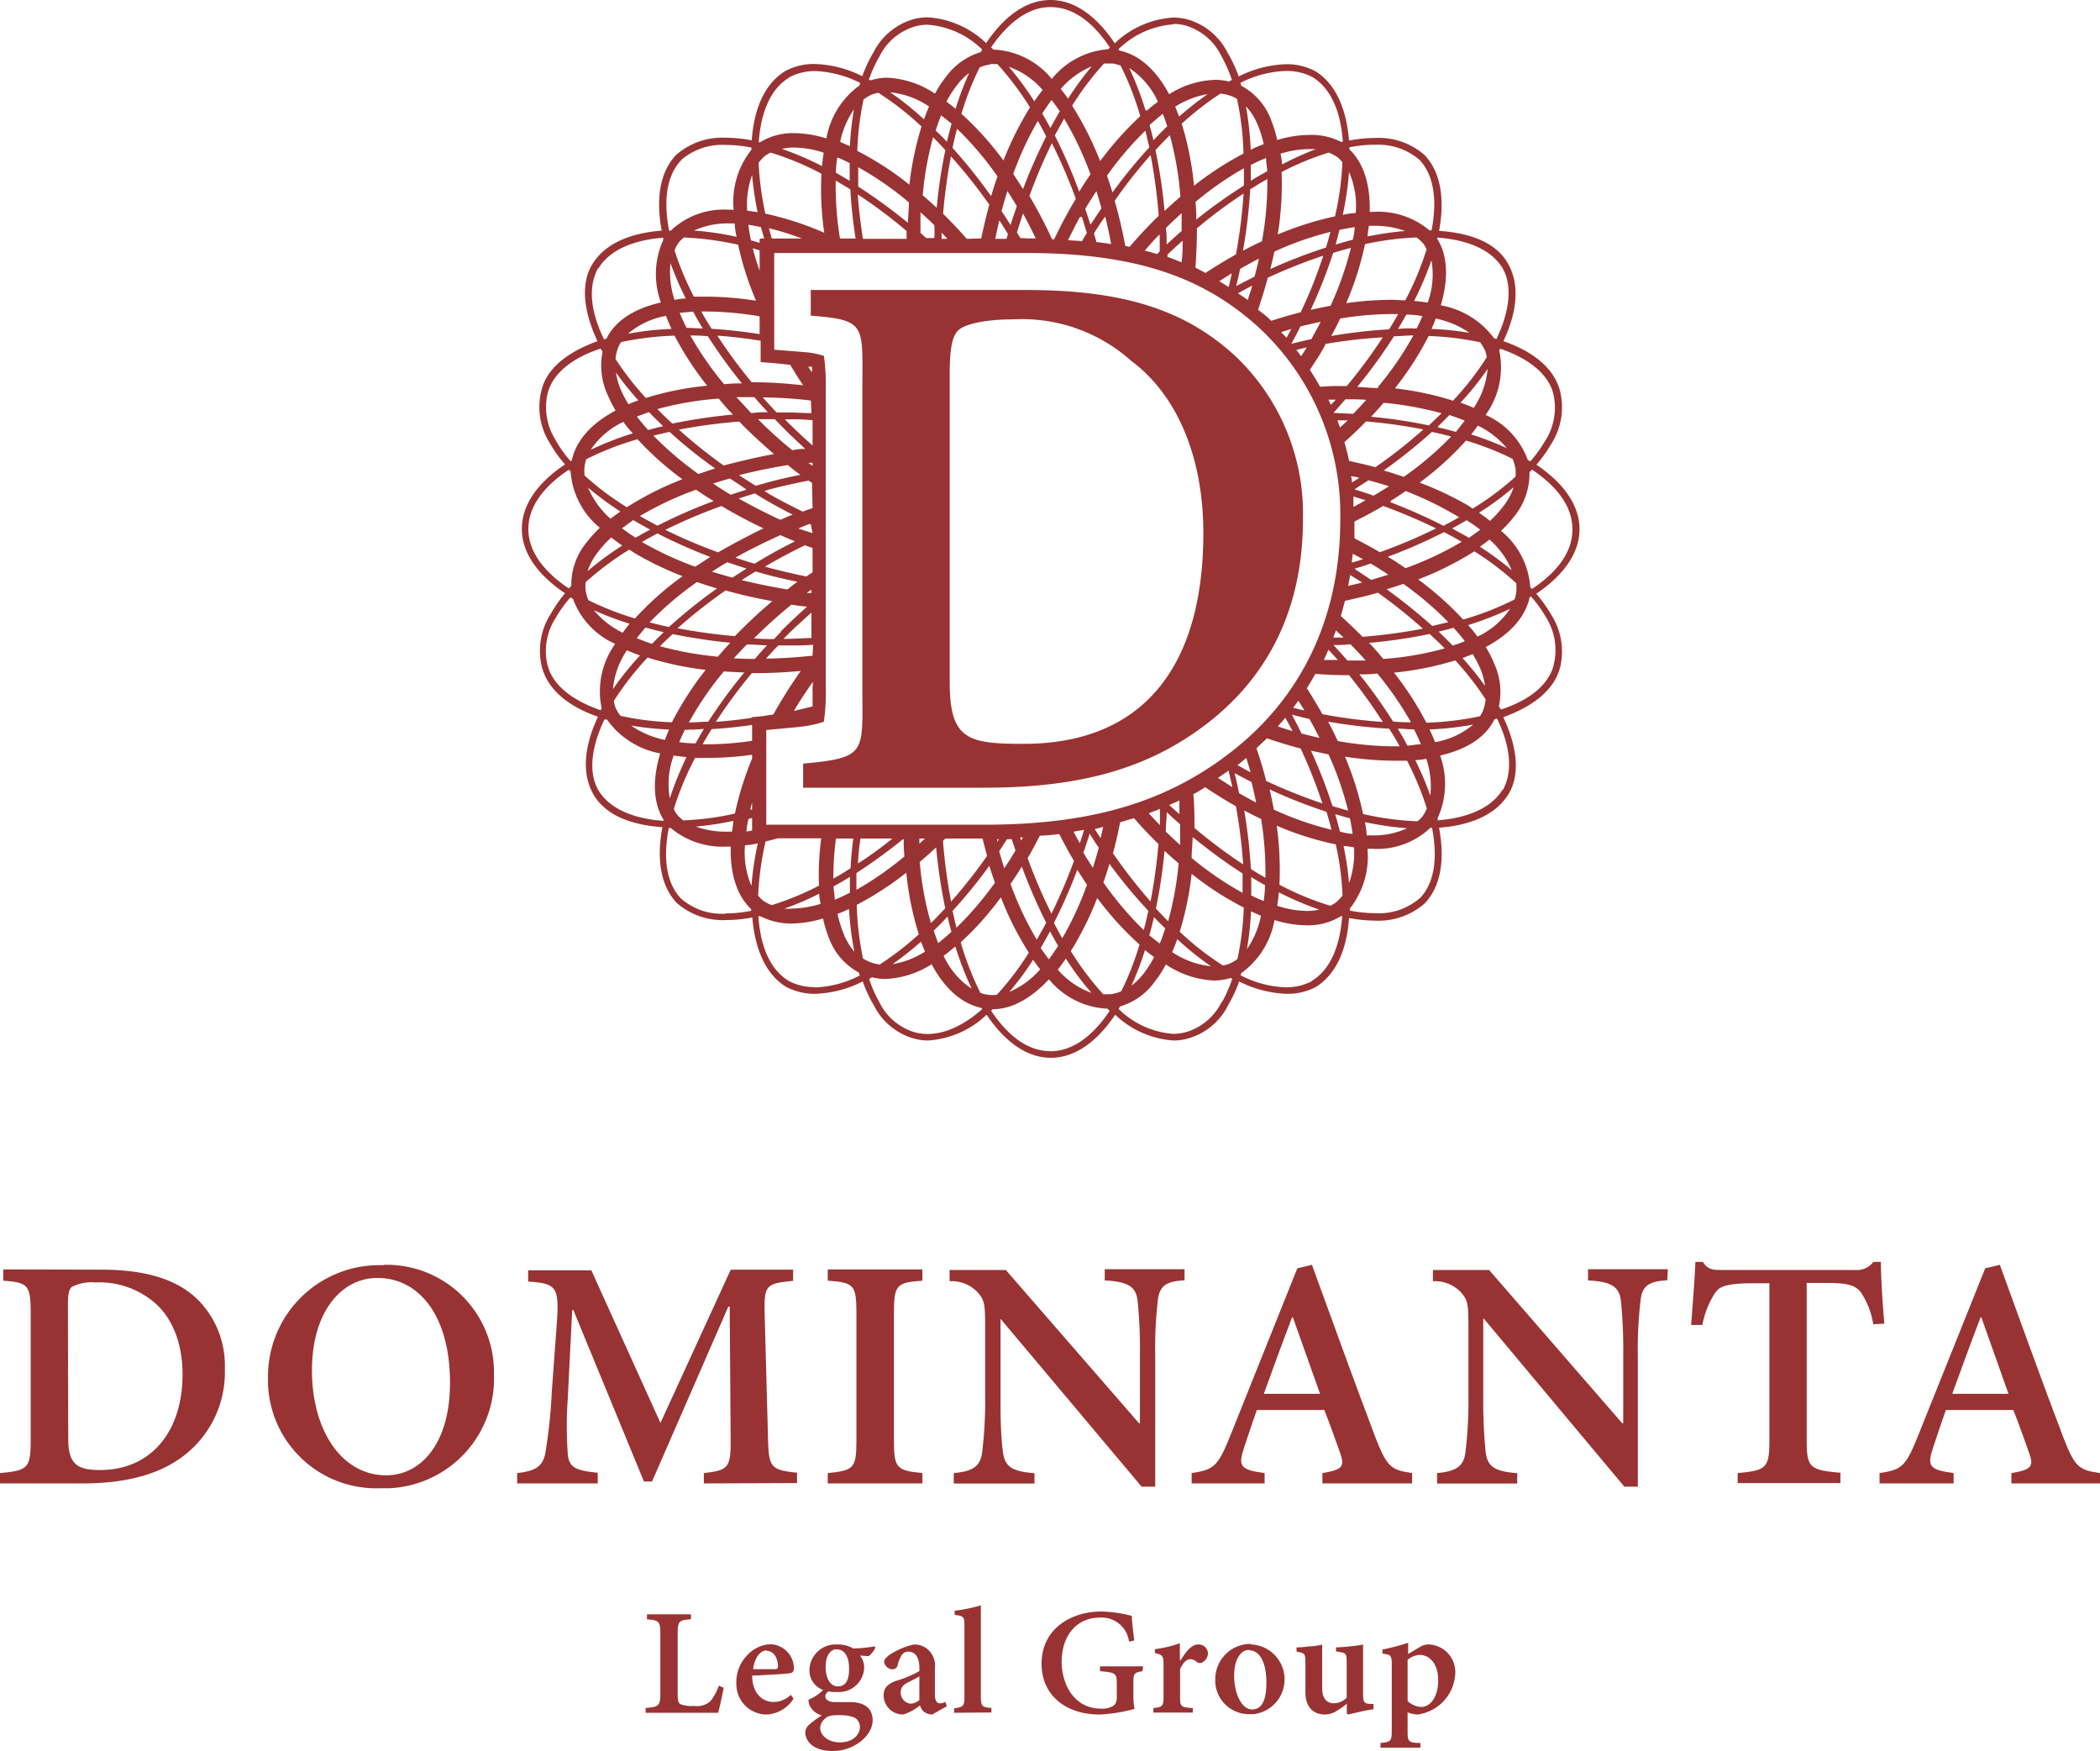
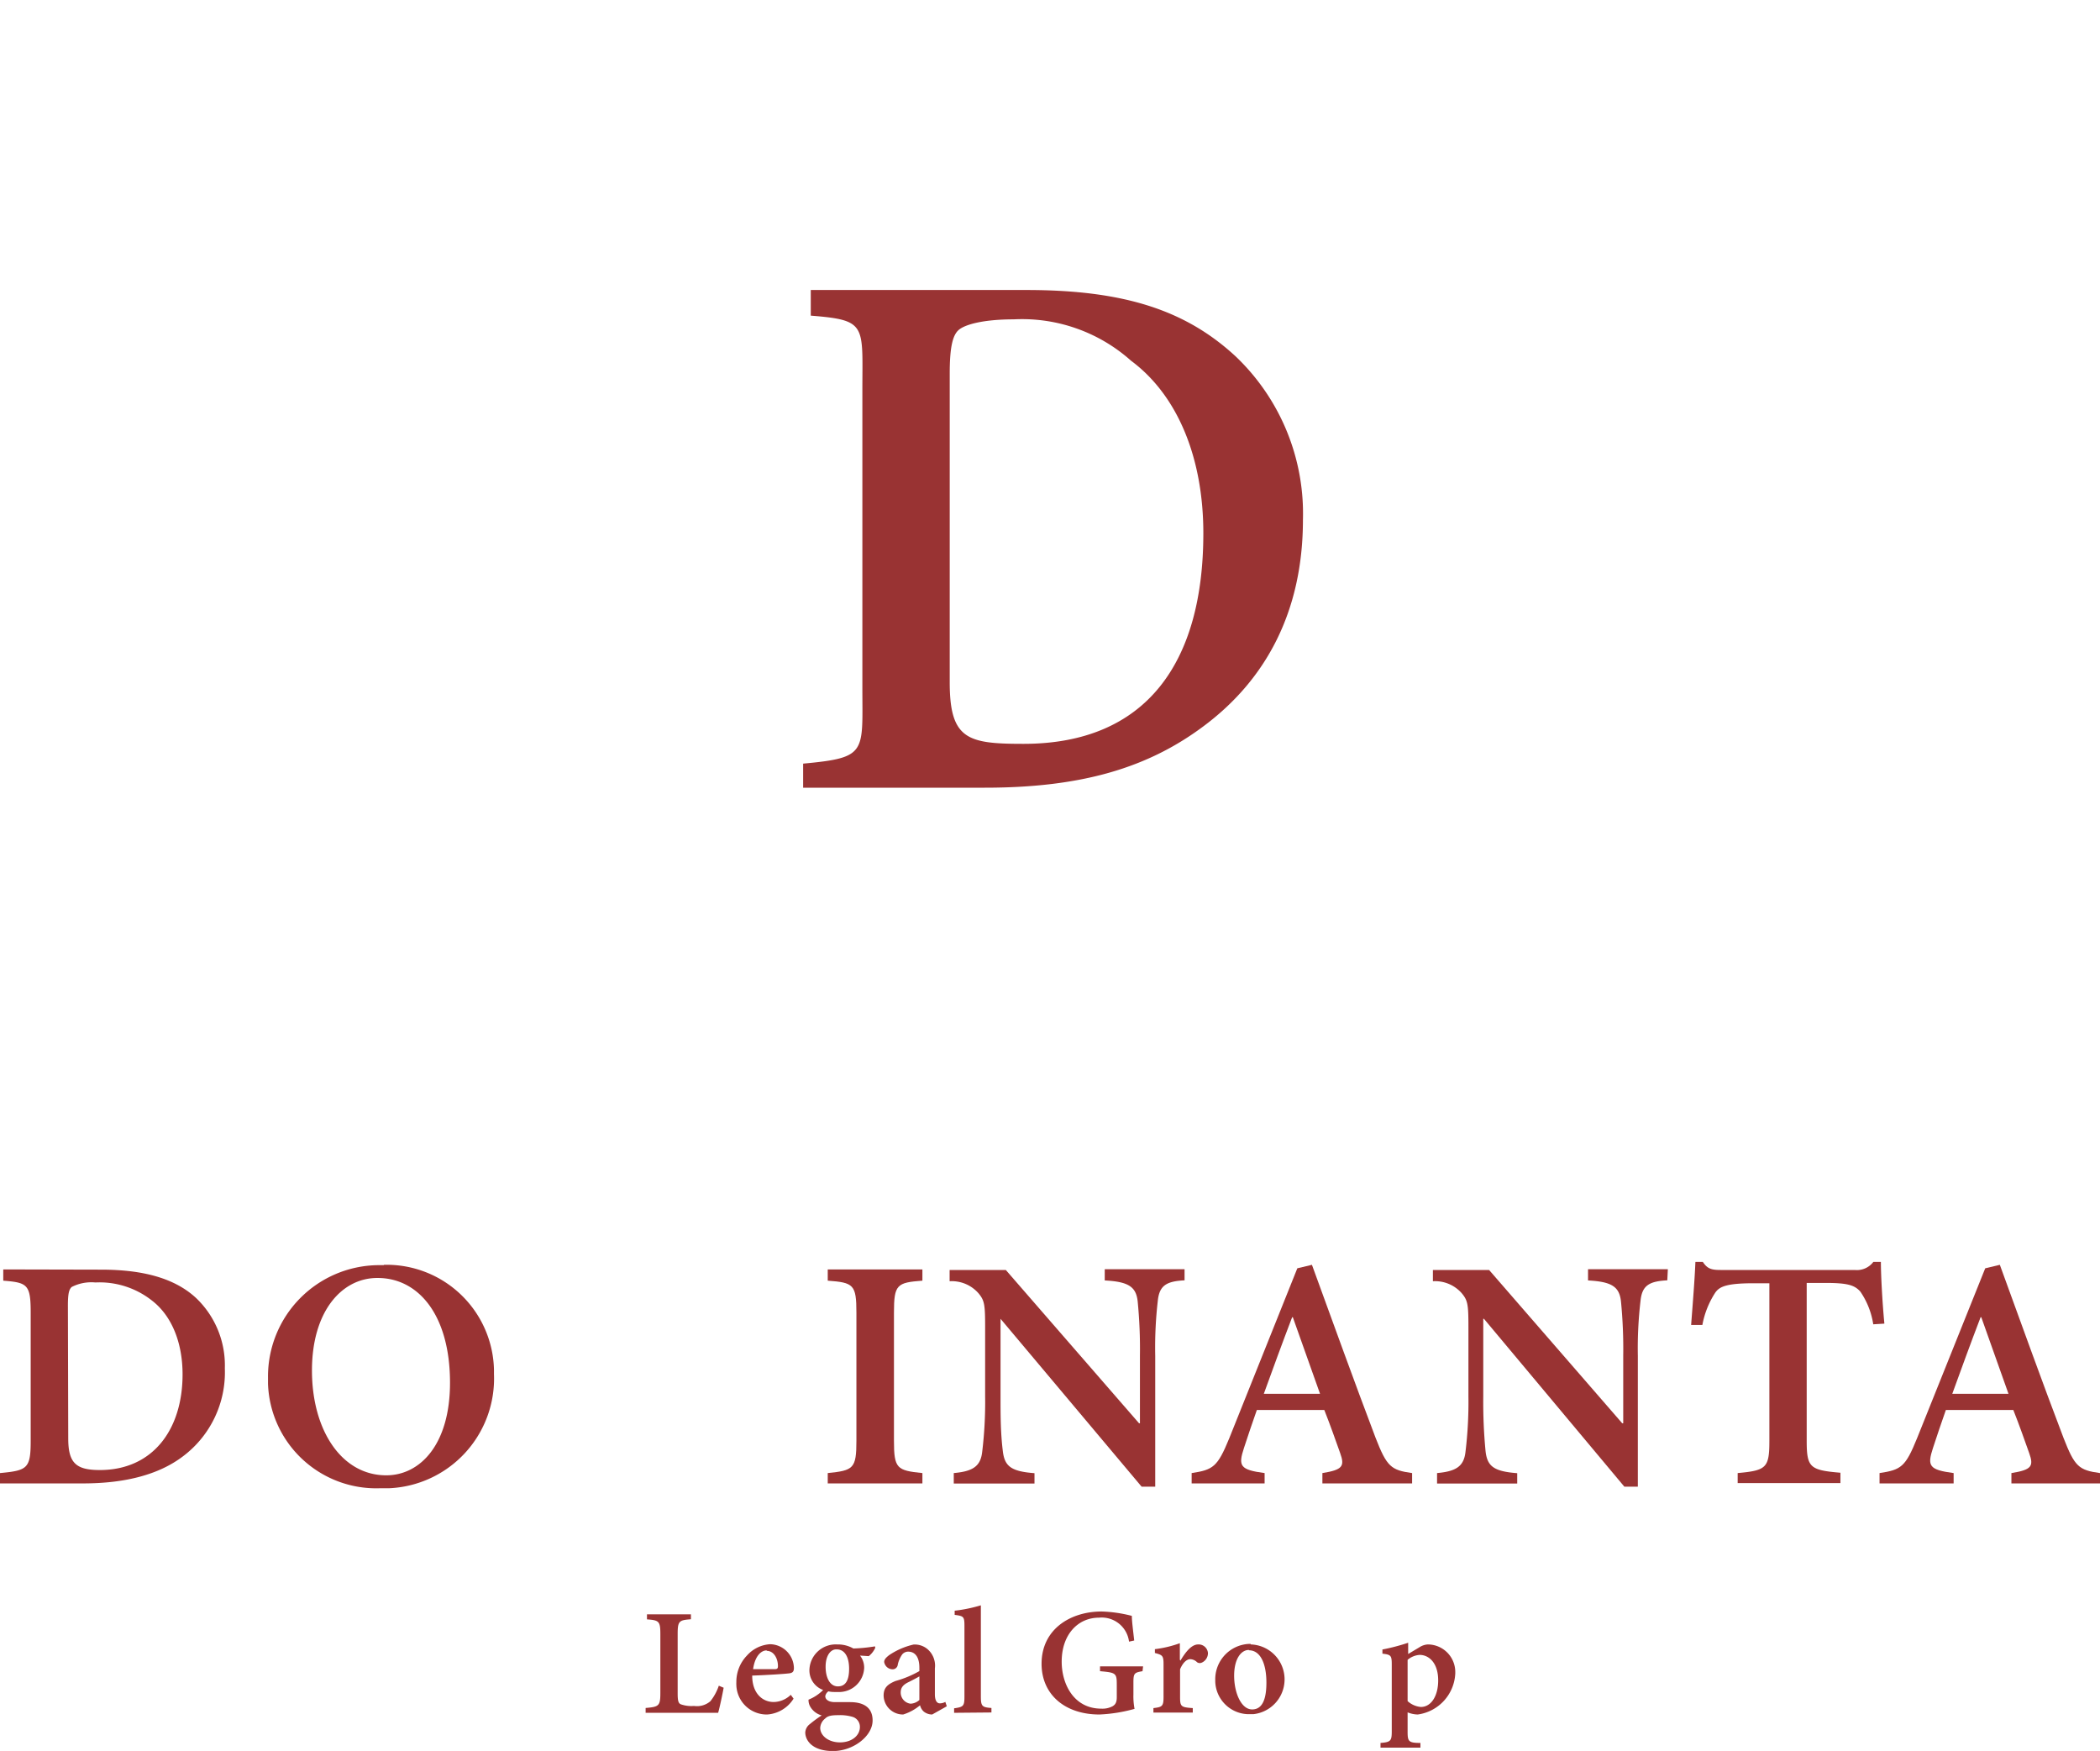
<svg xmlns="http://www.w3.org/2000/svg" viewBox="0 0 186.8 155.71">
  <defs>
    <style>.cls-1{fill:#933;}</style>
  </defs>
  <title>logo333-2a</title>
  <g id="Слой_2" data-name="Слой 2">
    <g id="Слой_1-2" data-name="Слой 1">
      <g id="Слой_2-2" data-name="Слой 2">
        <g id="Слой_1-2-2" data-name="Слой 1-2">
-           <path class="cls-1" d="M136.67,52.79c2.42-1.64,3.83-3.6,3.83-5.73s-1.41-4.1-3.83-5.73a12.83,12.83,0,0,0,1.3-1.82,6.06,6.06,0,0,0,.81-4.69c-.5-2-2.28-3.52-5.05-4.48,1.22-2.58,1.46-4.95.46-6.81s-3.18-2.79-6.18-3c.52-2.84.15-5.23-1.29-6.74a6.19,6.19,0,0,0-4.43-1.52,12.52,12.52,0,0,0-2.29.23c-.24-2.88-1.22-5.08-3-6.17a5.34,5.34,0,0,0-2.6-.62,10,10,0,0,0-4.21,1.09,12.92,12.92,0,0,0-1-2.13,5.79,5.79,0,0,0-3.5-2.93,5.09,5.09,0,0,0-1.34-.18,8.29,8.29,0,0,0-5.19,2.29C97.53,1.41,95.57,0,93.44,0s-4.09,1.41-5.72,3.83a8.29,8.29,0,0,0-5.19-2.29,4.89,4.89,0,0,0-1.32.18A5.78,5.78,0,0,0,77.7,4.65a12.15,12.15,0,0,0-1,2.13,10,10,0,0,0-4.22-1.09,5.37,5.37,0,0,0-2.61.62c-1.81,1.09-2.8,3.29-3,6.17a12.52,12.52,0,0,0-2.29-.23,6.22,6.22,0,0,0-4.44,1.53c-1.44,1.51-1.81,3.89-1.28,6.73-3,.23-5.12,1.26-6.18,3s-.76,4.24.47,6.83c-2.77,1-4.57,2.5-5,4.44a6,6,0,0,0,.8,4.7,11.84,11.84,0,0,0,1.31,1.82c-2.43,1.63-3.84,3.59-3.84,5.73s1.41,4.09,3.84,5.73A11.84,11.84,0,0,0,49,54.58a6.06,6.06,0,0,0-.81,4.69c.5,2,2.28,3.52,5,4.47-1.22,2.59-1.45,5-.45,6.82s3.17,2.79,6.18,3c-.53,2.84-.16,5.22,1.28,6.74a6.23,6.23,0,0,0,4.43,1.52,12.52,12.52,0,0,0,2.29-.23c.24,2.88,1.23,5.08,3,6.17a5.48,5.48,0,0,0,2.6.62,10,10,0,0,0,4.22-1.1,12.25,12.25,0,0,0,1,2.14,5.72,5.72,0,0,0,3.5,2.92,4.6,4.6,0,0,0,1.33.19,8.29,8.29,0,0,0,5.19-2.29c1.63,2.42,3.59,3.83,5.72,3.83s4.09-1.41,5.72-3.83a8.29,8.29,0,0,0,5.19,2.29,4.6,4.6,0,0,0,1.33-.19,5.7,5.7,0,0,0,3.51-2.92,13,13,0,0,0,1-2.14,10,10,0,0,0,4.21,1.1A5.39,5.39,0,0,0,117,87.8c1.81-1.09,2.8-3.28,3-6.16a12.52,12.52,0,0,0,2.29.23,6.22,6.22,0,0,0,4.44-1.53c1.44-1.51,1.81-3.89,1.28-6.73,3-.23,5.12-1.26,6.18-3s.76-4.24-.47-6.83c2.77-1,4.57-2.5,5.06-4.45a6.06,6.06,0,0,0-.81-4.69,12.83,12.83,0,0,0-1.3-1.82m3.2-5.73c0,2-1.32,3.77-3.6,5.29l-.15-.17a7.09,7.09,0,0,0-2.6-5,10.72,10.72,0,0,0,1.16-1.27A6,6,0,0,0,136.05,42l.22-.24c2.28,1.52,3.6,3.32,3.6,5.29m-18.63,25.3a28.06,28.06,0,0,0-1.6-5.06,29.56,29.56,0,0,0,4.4.36h1.12a26.25,26.25,0,0,1,1.76,4.25,3.44,3.44,0,0,1-.42.75,3.88,3.88,0,0,1-.42.39,26.32,26.32,0,0,1-4.84-.65m4,1.23a7,7,0,0,1-3.17.67h-.5a7.1,7.1,0,0,0-.16-1.18,27.39,27.39,0,0,0,3.83.55m-13.94,6V78q.61.38,1.23.72a10,10,0,0,1-.13,1.41c-.36-.14-.71-.31-1.08-.49m.85,1.76a7.79,7.79,0,0,1-1.25,3,27,27,0,0,0,.36-3.35l.89.39m-.9-4.16a47.82,47.82,0,0,0-.59-5.2c.5.27,1,.51,1.5.75a29.56,29.56,0,0,1,.38,5.23q-.65-.37-1.29-.78m-7.36,4.65c-.36-.36-.72-.74-1.09-1.13a46.67,46.67,0,0,0,.77-5.13c.42.38.83.75,1.25,1.11a29.14,29.14,0,0,1-.93,5.15m3.82,4a7.55,7.55,0,0,1-3.46-1.26c.16-.37.31-.75.45-1.15a26.82,26.82,0,0,0,3,2.41m-15.5-2.37a29,29,0,0,1-2.33-4.95c.34-.5.68-1,1-1.55a50.31,50.31,0,0,0,2.17,5c-.27.53-.56,1-.85,1.54m.31,2.61a7.53,7.53,0,0,1-2.74,2,25.79,25.79,0,0,0,2.12-2.86c.2.29.41.58.62.84M81.86,76.62q.7-.6,1.41-1.26a49.36,49.36,0,0,0,.81,5.41c-.42.46-.85.9-1.27,1.32a27.57,27.57,0,0,1-1-5.47m.48,8a7.58,7.58,0,0,1-2.89,1.12,30.43,30.43,0,0,0,2.53-2c.11.3.23.6.36.89m-1.8-8.5a28.61,28.61,0,0,1-4.31,3V77.64a48.85,48.85,0,0,0,4.13-3h.08a12.71,12.71,0,0,0,.06,1.51m-4.93,4.67A27.32,27.32,0,0,0,76,84.64a5.78,5.78,0,0,1-1-1.71,10.58,10.58,0,0,1-.5-1.66c.38-.14.76-.31,1.15-.49M74.25,80c0-.38-.08-.77-.11-1.17.49-.27,1-.55,1.46-.85v1.41c-.45.23-.9.44-1.33.61m1.39-2.78c-.51.32-1,.62-1.53.91a26.49,26.49,0,0,1,.23-3.56H75.9c-.11.89-.2,1.78-.24,2.65M60.85,73a3.14,3.14,0,0,1-.66-.6,2.94,2.94,0,0,1-.25-.46,26.52,26.52,0,0,1,1.89-4.54h1.25a28.75,28.75,0,0,0,3.82-.28v.34a28,28,0,0,0-1.53,4.89,24.67,24.67,0,0,1-4.52.6m4.38.09a7.24,7.24,0,0,1-.12.92h-.4a7.88,7.88,0,0,1-2.81-.45A28.74,28.74,0,0,0,65.23,73m.41-51.32a27.32,27.32,0,0,0,1.61,5.06,29.58,29.58,0,0,0-4.41-.36H61.72A26.76,26.76,0,0,1,60,22.26a3.44,3.44,0,0,1,.42-.75,3.88,3.88,0,0,1,.42-.39,27.21,27.21,0,0,1,4.84.65m-4-1.24a7.08,7.08,0,0,1,3.17-.66h.5a7.26,7.26,0,0,0,.17,1.19,26.13,26.13,0,0,0-3.84-.56m6.73-.2a24.68,24.68,0,0,1,2.92.91H68.65l-.25-.91m5.94-4.24,1.3.78a42.9,42.9,0,0,0,.47,4.37H74.72a28.67,28.67,0,0,1-.38-5.15m1.24-1.62v1.64q-.61-.37-1.23-.72A10,10,0,0,1,74.48,14c.36.14.71.31,1.08.49m-.85-1.76a8,8,0,0,1,1.25-3A27,27,0,0,0,75.6,13l-.89-.39m7.17,8.07V18.88c.42.37.83.75,1.23,1.15a8.7,8.7,0,0,1,0,1.14h-.72l-.51-.46M83,12.21c.37.37.73.74,1.09,1.14a46.67,46.67,0,0,0-.77,5.13c-.41-.39-.83-.76-1.24-1.11A28.34,28.34,0,0,1,83,12.21m-3.82-4a7.44,7.44,0,0,1,3.46,1.26c-.16.37-.3.75-.45,1.14a27.67,27.67,0,0,0-3-2.4m15.48,2.36A29.21,29.21,0,0,1,97,15.5c-.34.5-.68,1-1,1.55a47.17,47.17,0,0,0-2.17-5c.27-.53.56-1,.84-1.53M94.36,7.9a7.48,7.48,0,0,1,2.75-2A28.36,28.36,0,0,0,95,8.78c-.2-.3-.41-.58-.63-.85M105,17.49c-.47.41-.94.83-1.41,1.27a45,45,0,0,0-.81-5.41c.43-.46.85-.9,1.28-1.33a29,29,0,0,1,.94,5.47m-.47-8a7.91,7.91,0,0,1,2.89-1.12,30.58,30.58,0,0,0-2.54,2c-.11-.31-.23-.6-.35-.9m6.72,3.84a28,28,0,0,0-.42-3.86,5.54,5.54,0,0,1,1.07,1.71,9.65,9.65,0,0,1,.51,1.66c-.39.14-.78.31-1.16.49m1.37.75c0,.37.08.77.1,1.17-.48.27-1,.55-1.46.85V14.67c.45-.23.9-.43,1.34-.61m-1.39,2.78c.51-.32,1-.63,1.52-.91a28.5,28.5,0,0,1-.48,5.53c-.56.26-1.11.53-1.68.83a47.37,47.37,0,0,0,.64-5.45M126,21.12a3.36,3.36,0,0,1,.65.6,3.25,3.25,0,0,1,.25.45A26.52,26.52,0,0,1,125,26.71c-.4,0-.81-.05-1.25-.05a29.67,29.67,0,0,0-4,.3,27.65,27.65,0,0,0,1.67-5.25,26.63,26.63,0,0,1,4.53-.59M121.65,21a7.24,7.24,0,0,1,.12-.92h.41a7.88,7.88,0,0,1,2.8.46,28.74,28.74,0,0,0-3.33.49m10.91,25.31c-.31-.25-.64-.5-1-.74a26.27,26.27,0,0,0,3.08-2.27,5.58,5.58,0,0,1-1,1.8,9.85,9.85,0,0,1-1.12,1.21m2,4.41a27.46,27.46,0,0,0-2.88-2.13c.3-.21.58-.42.85-.64a7.52,7.52,0,0,1,2,2.77m-19,11.56c.18.29.37.58.54.87-.34-.07-.67-.16-1-.24l.47-.63m-1.17,1.52c.22.39.44.78.64,1.18-.44-.12-.87-.27-1.31-.41.23-.26.46-.51.67-.77m.58-.28c.52.13,1,.27,1.56.38.32.56.62,1.13.9,1.69q-.8-.18-1.59-.39c-.28-.56-.56-1.12-.87-1.68m1.36-2.38c.25-.41.5-.82.73-1.24.88.06,1.76.11,2.61.11H120A46,46,0,0,1,123,64.2a44,44,0,0,1-5.37-.69c-.43-.77-.9-1.55-1.4-2.33m-1.35-30.62c.27-.51.54-1,.79-1.53.61-.15,1.21-.29,1.81-.41-.26.51-.54,1-.83,1.54-.59.12-1.18.27-1.77.41h0m-.44-.53c-.15-.18-.33-.33-.49-.5.31-.1.61-.2.91-.28-.13.26-.28.52-.42.78m1.79.86c-.15.26-.32.52-.49.78l-.43-.56c.3-.08.62-.16.92-.22m1.65-.31A46.32,46.32,0,0,1,123,30a46.49,46.49,0,0,1-3.2,4.33h-.49a17,17,0,0,0-1.88.07c-.28-.52-.59-1-.91-1.51.48-.75,1-1.49,1.37-2.24m2.5,14.4v-.9l1.08.34c-.33.19-.69.37-1,.56m-.09,4.22.86.46c-.31.11-.63.2-1,.3l.09-.76m.15-5.75,1.25-.81c.62.17,1.23.34,1.82.53-.44.29-.9.56-1.37.84-.55-.2-1.12-.39-1.7-.56m-.23-.61a1.36,1.36,0,0,0-.08-.56,3.14,3.14,0,0,1,.74.15l-.66.41m-.15,8.23c.36.22.72.44,1.07.67l-1.25.29c.07-.32.13-.65.18-1m.38-.52c.49-.15,1-.3,1.44-.47.54.32,1.06.65,1.57,1l-1.52.46c-.49-.33-1-.65-1.49-1m0-2.69v-1.5c.88-.45,1.74-.9,2.55-1.39a50,50,0,0,1,4.71,2,47.73,47.73,0,0,1-5,2.12c-.73-.44-1.52-.85-2.31-1.26m3.27-3.3c.46-.29.9-.58,1.34-.88A29.81,29.81,0,0,1,129.79,46c-.45.26-.91.51-1.39.76a48,48,0,0,0-4.7-2.09m1.16-2.26c-.58-.2-1.17-.4-1.78-.57a45.71,45.71,0,0,0,4.29-3.43c.58.12,1.16.26,1.71.41a27.82,27.82,0,0,1-4.22,3.59m3.07-4.5,1-1c.48.16.93.32,1.36.5-.24.32-.5.63-.78,1-.53-.15-1.07-.29-1.62-.41m-.79-.17a46.67,46.67,0,0,0-5.13-.77c.38-.41.75-.83,1.11-1.24a30.08,30.08,0,0,1,5.15.93c-.37.36-.73.72-1.13,1.08m-4.54-3.32c-.6,0-1.21-.08-1.83-.1A46.63,46.63,0,0,0,124,29.9c.58,0,1.16-.07,1.72-.07h0a28.72,28.72,0,0,1-3.11,4.54m-3.93,2.28,1-1.14c.63,0,1.25,0,1.85.05-.37.42-.76.83-1.16,1.24l-1.71-.08v-.07m7-7.45a11.39,11.39,0,0,0-1.3.05c.26-.43.5-.86.74-1.28a9,9,0,0,1,1.43.14c-.16.36-.32.73-.51,1.1h-.36m-2.09.08a44.35,44.35,0,0,0-5.15.59c.28-.52.54-1,.79-1.55a28.14,28.14,0,0,1,4.58-.4h.58c-.25.45-.51.89-.8,1.34m-4.72,6.24c-.15.17-.31.33-.46.49-.07-.16-.15-.3-.22-.46h.68m1,1.87c-.21.21-.44.41-.66.61-.07-.21-.15-.43-.23-.64h.89m1.66.1a46.32,46.32,0,0,1,5.1.71,43.2,43.2,0,0,1-4.27,3.36c-.75-.21-1.54-.38-2.33-.56-.11-.56-.27-1.11-.42-1.67.67-.6,1.32-1.21,1.92-1.84m-1.83,15.94c1-.22,2-.45,2.89-.71a45.57,45.57,0,0,1,4,3.2,48.75,48.75,0,0,1-5.37.72c-.61-.62-1.26-1.24-1.93-1.85.13-.45.25-.9.37-1.36m1.81,5.32h-1.59l-1.24-1.38a10.69,10.69,0,0,0,1.5-.07c.47.47.91.94,1.33,1.42m-2.61-2.64.68.63h-.92l.24-.66m-.69,1.73c.29.3.58.61.85.92h-1.24c.14-.29.26-.58.39-.87m5.43,7c.33.52.63,1,.92,1.55H124a28.89,28.89,0,0,1-5-.47c-.27-.57-.55-1.15-.86-1.72a46.9,46.9,0,0,0,5.41.62m.79,0c.43,0,.88.06,1.3.06h.14c.23.45.44.9.61,1.33-.38,0-.77.09-1.19.12-.27-.5-.55-1-.86-1.5m-.42-.64a44.45,44.45,0,0,0-3-4.2,10.46,10.46,0,0,0,1.59-.08,29.94,29.94,0,0,1,3,4.34,13.3,13.3,0,0,1-1.53-.06m-2.2-7a46.67,46.67,0,0,0,5.39-.79c.47.43.91.85,1.34,1.28a27.25,27.25,0,0,1-5.46.94c-.4-.47-.83-1-1.27-1.43m6.18-1c.46-.1.9-.22,1.34-.34.36.4.7.8,1,1.19q-.51.21-1.08.39c-.4-.41-.81-.82-1.25-1.24m-.56-.5a51.07,51.07,0,0,0-4.07-3.27c.51-.15,1-.31,1.49-.48a29.54,29.54,0,0,1,4,3.41l-1.44.34m-3.94-6.16a45.33,45.33,0,0,0,5-2.19c.54.28,1.06.57,1.57.86a28.85,28.85,0,0,1-5,2.35c-.51-.35-1-.69-1.55-1M129.15,47c.45-.24.89-.49,1.31-.74.44.28.84.56,1.21.85l-1,.72c-.48-.28-1-.56-1.49-.83M131,45.23c-.16-.1-.3-.21-.47-.31a28.89,28.89,0,0,0-4.25-2,27.64,27.64,0,0,0,4.13-3.74,25.65,25.65,0,0,1,4.13,1.62,3.61,3.61,0,0,1,.27.92,3.75,3.75,0,0,1,0,.67A25.83,25.83,0,0,1,131,45.23m-.15-6.58c.22-.27.42-.53.61-.8a7.73,7.73,0,0,1,2.57,2,27.79,27.79,0,0,0-3.18-1.22m.22-2.37c-.37-.16-.75-.31-1.15-.45a26.82,26.82,0,0,0,2.41-3,7.34,7.34,0,0,1-1.26,3.49m-1.83-.67a26.77,26.77,0,0,0-5.16-1.09,27.82,27.82,0,0,0,3-4.66,26.18,26.18,0,0,1,4.58.56,4.61,4.61,0,0,1,.46.77,5.07,5.07,0,0,1,.13.56,25.43,25.43,0,0,1-3,3.86M127,26.91c-.39-.06-.79-.11-1.21-.15a28,28,0,0,0,1.54-3.61,7.29,7.29,0,0,1-.33,3.76m-6.67-5.59c-.5.12-1,.28-1.53.43.13-.44.24-.87.35-1.31.46-.09.92-.18,1.36-.24a5.67,5.67,0,0,1-.18,1.12m-.16.71a29.52,29.52,0,0,1-1.81,5.16c-.58.11-1.18.23-1.77.37a46,46,0,0,0,2-5.07c.54-.17,1.08-.32,1.61-.46M118,22a45.25,45.25,0,0,0-5,1.93c.12-.52.25-1,.35-1.55a28.53,28.53,0,0,1,5-1.76c-.13.46-.25.91-.4,1.38m-.25.77a42.37,42.37,0,0,1-2,5c-.87.22-1.75.48-2.62.76-.06-.05-.11-.11-.17-.17-.31-.29-.65-.54-1-.81.32-1,.62-1.91.86-2.85a48,48,0,0,1,4.9-1.95M111.6,24.6c-.54.27-1.09.55-1.64.85.13-.52.24-1,.35-1.54.56-.31,1.12-.63,1.68-.91-.12.53-.25,1.06-.39,1.6m-2.31.93c-.27-.18-.55-.36-.83-.52.37-.24.74-.48,1.11-.7-.08.41-.18.81-.28,1.22m2.1-.13c-.12.42-.27.85-.4,1.28-.28-.22-.58-.4-.87-.6.43-.23.84-.46,1.27-.68m-.78-8.87a45.78,45.78,0,0,0-4.2,3,11.64,11.64,0,0,0-.07-1.57,28.61,28.61,0,0,1,4.31-3v1.49m-4.18,3.85a44.66,44.66,0,0,1,4.15-3.09,46.93,46.93,0,0,1-.68,5.42c-.91.5-1.81,1.06-2.71,1.64-.3-.15-.58-.32-.89-.46.08-1.2.13-2.38.13-3.51m-2.62,2.55v-.21c.45-.42.89-.84,1.35-1.24,0,.63,0,1.28-.1,1.93-.41-.16-.81-.34-1.24-.48m-4.7-5a43.15,43.15,0,0,1,3.19-4.06,49,49,0,0,1,.72,5.4c-.88.85-1.75,1.78-2.59,2.76l-.38-.07c-.26-1.4-.58-2.75-.94-4m4,3v1.48l-.23.23c-.37-.11-.73-.21-1.11-.3.43-.48.86-1,1.3-1.41m.66.89c0-.5,0-1-.07-1.49.46-.46.93-.9,1.4-1.32v1.58c-.46.4-.91.81-1.36,1.23m-1.14-9.27c-.11-.47-.23-.93-.35-1.38.39-.35.78-.68,1.17-1,.14.35.28.72.4,1.11-.41.39-.82.81-1.22,1.24m-.73-2.71a28.71,28.71,0,0,0-1.43-3.71,7.11,7.11,0,0,1,2.55,3c-.34.25-.69.52-1,.8m.23,3.26a44.56,44.56,0,0,0-3.27,4c-.16-.5-.32-1-.49-1.49a29.54,29.54,0,0,1,3.41-4c.12.48.24,1,.35,1.46m-3.44,8.62c-.41-.07-.83-.13-1.26-.17-.07-.26-.14-.51-.22-.77.31-.51.63-1,1-1.5.2.78.37,1.61.53,2.44m-8.08-.53-.3-.5q.26-.86.54-1.68c.39.7.76,1.45,1.13,2.21h-.69Zm2.81.07a41.83,41.83,0,0,0-2-3.81,47.34,47.34,0,0,1,2-4.7,49.18,49.18,0,0,1,2.13,4.95C95,18.84,94.38,20,93.77,21.28h-.2m2.66-2c.16.47.31,1,.45,1.43-.14.24-.29.48-.43.73L95,21.36c.35-.69.69-1.4,1.06-2.05M97,20c-.15-.48-.31-1-.47-1.42.33-.54.65-1.07,1-1.58.15.5.3,1,.45,1.52-.33.48-.65,1-1,1.48m-3.54-8.6c-.24-.45-.48-.89-.73-1.31.28-.42.55-.83.83-1.2.25.32.49.67.73,1-.28.48-.56,1-.83,1.48M92,9a28.07,28.07,0,0,0-2.26-3.06,7,7,0,0,1,3,2.06c-.25.32-.49.65-.73,1m.32,1.77c.25.44.49.9.73,1.36A49.94,49.94,0,0,0,91,16.81c-.29-.46-.58-.91-.87-1.34a28.47,28.47,0,0,1,2.21-4.75m-1.89,7.61c-.19.56-.38,1.11-.56,1.68-.26-.42-.53-.83-.8-1.24.16-.6.34-1.2.52-1.78.29.43.56.88.84,1.34m-.8,2.5-.12.41h-1c.12-.55.23-1.11.37-1.64.26.4.52.81.77,1.23M86,21.24c-.69-.78-1.4-1.53-2.11-2.23a48.82,48.82,0,0,1,.7-5.1A45,45,0,0,1,88,18.2q-.4,1.5-.72,3Zm-1.7,0h-.54v-.55c.17.18.34.37.52.55m3.88-3.8a48.82,48.82,0,0,0-3.43-4.29c.12-.58.26-1.15.4-1.7a28.62,28.62,0,0,1,3.6,4.24c-.2.57-.39,1.15-.57,1.75M85,9.67q-.41-.33-.81-.63a9.4,9.4,0,0,1,.94-1.47,5.52,5.52,0,0,1,1.08-1.08A27.73,27.73,0,0,0,85,9.67M84.64,11c-.14.52-.28,1.06-.41,1.61-.34-.37-.69-.71-1-1,.15-.47.31-.93.49-1.35l1,.79m-4,8.73a49,49,0,0,0-4.38-3.19V14.87A28.41,28.41,0,0,1,80.85,18c0,.59-.07,1.2-.09,1.81M76.3,17.29a44.18,44.18,0,0,1,4.34,3.25v.7H76.76c-.21-1.34-.37-2.67-.46-3.95M66.9,72h-.15a2.69,2.69,0,0,1,.15-.59Zm0-7.12v1a27.08,27.08,0,0,1-3.82.31H62.5c.25-.45.52-.89.8-1.35,1.17-.06,2.38-.2,3.6-.37Zm.67-42.42v1.62c-.24-.69-.45-1.38-.61-2l.61.18Zm0,7.25c-1.45-.22-2.88-.39-4.27-.47-.33-.52-.63-1-.92-1.54h.46a29.92,29.92,0,0,1,4.73.43Zm-5.06-.5c-.43,0-.88-.05-1.3-.05h-.14c-.23-.46-.43-.9-.61-1.34l1.19-.11c.27.5.56,1,.86,1.49m.42.65A47.24,47.24,0,0,0,66,34.1a11.94,11.94,0,0,0-1.59.07,29.31,29.31,0,0,1-3-4.33,13.3,13.3,0,0,1,1.53.06m9.24,6.84c-.69,0-1.39-.06-2.1-.06h-1c-.42-.45-.84-.89-1.23-1.34a39.24,39.24,0,0,1,4.28.28Zm0,17.75v2.25c-.69,0-1.38.07-2.1.07H69.7l.21-.22c.74-.74,1.5-1.42,2.26-2.1M71.8,52.7l.37-.26v.3H71.8m-2.33,3.44c-.21.22-.41.44-.62.65a17.54,17.54,0,0,1-1.78-.06,44.41,44.41,0,0,1,3.33-3l.71.11.68.07c-.78.7-1.56,1.43-2.32,2.18M68,63.67l-1.14.11v.06c-1.07.16-2.14.28-3.18.35a45.2,45.2,0,0,1,3.2-4.33h.49c1.27,0,2.57-.08,3.86-.19a43.34,43.34,0,0,0-2.44,3.87l-.79.12m-.86-5.06q-.94,0-1.86-.06c.37-.41.76-.82,1.16-1.23.59,0,1.18.07,1.79.08-.38.4-.74.81-1.09,1.21M64.91,42.54c.49.32,1,.65,1.49,1L65,44c-.54-.32-1.06-.65-1.57-1,.5-.16,1-.31,1.52-.45m-.56-1.14a45.57,45.57,0,0,1-4-3.2,48.43,48.43,0,0,1,5.37-.72c.95,1,2,1.94,3.09,2.89-1.53.28-3,.63-4.42,1M67.88,47q-2.05,1-4,2.12a47.34,47.34,0,0,1-4.7-2,47.73,47.73,0,0,1,5-2.12c1.18.7,2.44,1.38,3.76,2m-3.24,3c.56.19,1.12.38,1.7.56l-1.25.81c-.62-.17-1.23-.35-1.82-.53.44-.29.9-.57,1.37-.84m4,3.46a44.54,44.54,0,0,0-3.33,3.11,48.82,48.82,0,0,1-5.1-.7,46,46,0,0,1,4.27-3.36c1.33.37,2.72.69,4.16.95M70.57,52l-.52.42c-1.4-.23-2.76-.51-4.07-.83.4-.27.82-.52,1.23-.77.36.1.71.21,1.07.3.89.24,1.77.43,2.65.62l-.36.26m-3.45-1.87c-.57-.17-1.14-.35-1.7-.54,1.25-.7,2.58-1.36,4-2l.8.35.49.2c-.89.45-1.78.92-2.67,1.44l-.89.53m3-4.21-.73.33c-1.3-.6-2.53-1.23-3.71-1.9l1.43-.45c.3.18.59.37.89.54.83.48,1.65.92,2.48,1.35l-.36.13m-4.41-3.64c1.39-.36,2.84-.66,4.34-.9l.62.5c.16.13.33.24.5.37-1,.19-1.94.41-2.91.67l-1.06.3c-.51-.31-1-.62-1.49-.94M70.43,40a34.63,34.63,0,0,1-3-2.72h1.49l.62.64c.68.69,1.38,1.34,2.09,2h-.29a6.35,6.35,0,0,0-.86.12m-2.14-3.38a9.56,9.56,0,0,0-1.51.08c-.46-.47-.91-1-1.33-1.42h1.6c.4.46.81.92,1.24,1.37m-3.13.18a46.87,46.87,0,0,0-5.4.8c-.47-.43-.91-.85-1.33-1.29a28,28,0,0,1,5.45-.93c.41.47.83,1,1.28,1.42M59,37.9c-.47.1-.91.22-1.35.34-.36-.4-.69-.8-1-1.2l1.08-.39c.4.42.82.83,1.26,1.25m.56.5a42.28,42.28,0,0,0,4.06,3.26l-1.49.49a30.27,30.27,0,0,1-4-3.41l1.45-.34m3.91,6.16a47.3,47.3,0,0,0-5,2.19c-.54-.29-1.06-.57-1.56-.86a28.81,28.81,0,0,1,5-2.34c.5.34,1,.68,1.55,1m-5.62,2.54c-.45.24-.88.48-1.31.73-.43-.27-.83-.56-1.21-.84l1-.73c.48.29,1,.57,1.48.84m.67.35a48,48,0,0,0,4.7,2.09l-1.34.87a29.54,29.54,0,0,1-4.74-2.2c.45-.26.91-.51,1.38-.76M62,51.76c.58.2,1.17.39,1.78.57a46.91,46.91,0,0,0-4.28,3.43c-.59-.13-1.16-.27-1.72-.41A28.92,28.92,0,0,1,62,51.76m-3,4.5c-.37.35-.71.69-1,1-.48-.16-.93-.33-1.36-.51.24-.31.5-.62.78-.94.53.14,1.07.29,1.63.41m.78.17c1.7.34,3.41.6,5.13.77-.38.41-.75.82-1.1,1.24a30.08,30.08,0,0,1-5.15-.93c.36-.37.73-.72,1.12-1.08m4.55,3.32q.89.06,1.83.09A47.08,47.08,0,0,0,63,64.18c-.58,0-1.16.07-1.72.07h0a28.07,28.07,0,0,1,3.11-4.54m-3.08,5.17a9.5,9.5,0,0,0,1.3-.06c-.26.44-.5.86-.74,1.29A10,10,0,0,1,60.42,66c.15-.36.31-.73.5-1.1h.36m11-3.71v1.63c-.56.14-1.11.28-1.66.4.51-.87,1.09-1.73,1.69-2.59Zm0-2.88c-1.4.15-2.78.24-4.14.26.35-.39.71-.78,1.09-1.17h1c.71,0,1.41,0,2.1-.06Zm0-7.41c-.18.12-.37.23-.55.37-1-.21-2.11-.46-3.18-.74l-.5-.14.38-.23c1.06-.6,2.11-1.15,3.16-1.67l.69.24Zm0-3.49L71,47l1-.41.13.06Zm0-2.22c-.29.1-.58.19-.88.31-1-.5-2-1-3-1.58L68,43.66l.5-.15c1.15-.3,2.29-.55,3.43-.77l.3.2Zm0-3.76-.38-.27h.38Zm0-1.81c-.76-.68-1.52-1.38-2.26-2.12l-.2-.21h.36a18.17,18.17,0,0,1,2.1.08Zm-.39-7a1.93,1.93,0,0,1,.34,0v.5c-.12-.18-.25-.37-.36-.55m-1.58-.13c.37.61.74,1.22,1.15,1.82C70,34.11,68.61,34,67.23,34h-.36a44.35,44.35,0,0,1-3.06-4.15c1.25.08,2.55.25,3.85.45V32.2l1.16.09ZM67.57,21.24v.36c-.25-.08-.51-.16-.77-.22-.1-.48-.18-.94-.23-1.39.36.05.74.13,1.12.2.09.35.19.7.29,1ZM61,26.54a6.51,6.51,0,0,0-1,.13,7.88,7.88,0,0,1-.36-3.27A28.07,28.07,0,0,0,61,26.54m1.9,7.76a27.28,27.28,0,0,0-5.45,1.09,25.83,25.83,0,0,1-2.7-3.47A3.83,3.83,0,0,1,55,30.87a2.46,2.46,0,0,1,.25-.45A27,27,0,0,1,60,29.85a28.32,28.32,0,0,0,2.9,4.45m-6.13,1.31c-.3.1-.59.22-.87.34a10.86,10.86,0,0,1-.74-1.44,6.54,6.54,0,0,1-.37-1.38,26.44,26.44,0,0,0,2,2.48m-1.32,1.93a8.72,8.72,0,0,0,.82,1A26.58,26.58,0,0,0,52.55,40a7,7,0,0,1,2.9-2.48m1.25,1.53a27.15,27.15,0,0,0,4,3.57,27.55,27.55,0,0,0-4.94,2.49A25.8,25.8,0,0,1,52,42.29a3.84,3.84,0,0,1,0-.83,3.3,3.3,0,0,1,.15-.62,26.27,26.27,0,0,1,4.53-1.77M55.17,45.5c-.3.21-.59.42-.86.63a7.6,7.6,0,0,1-2-2.76A28.67,28.67,0,0,0,55.2,45.5m-.85,2.28c.31.25.65.49,1,.74a26.27,26.27,0,0,0-3.08,2.27,5.58,5.58,0,0,1,1-1.8,9.85,9.85,0,0,1,1.12-1.21M56,48.89l.46.3a27.82,27.82,0,0,0,4.26,2.05A26.83,26.83,0,0,0,56.48,55a26.61,26.61,0,0,1-4.13-1.62,3,3,0,0,1-.26-.93,3.75,3.75,0,0,1,0-.67,26.75,26.75,0,0,1,3.83-2.87M56,55.47c-.22.26-.41.53-.61.8a7.7,7.7,0,0,1-2.56-2A29.5,29.5,0,0,0,56,55.47m-.22,2.37c.37.16.75.31,1.15.45a26.82,26.82,0,0,0-2.41,3,7.37,7.37,0,0,1,1.26-3.48m1.83.67a28.37,28.37,0,0,0,5.16,1.09,28.47,28.47,0,0,0-3,4.66,25.05,25.05,0,0,1-4.57-.57,3,3,0,0,1-.46-.76,3.53,3.53,0,0,1-.14-.56,26.08,26.08,0,0,1,3-3.86m2.26,8.7c.39.06.79.11,1.21.15A28.48,28.48,0,0,0,59.58,71a7.29,7.29,0,0,1,.33-3.76m6.67,5.59.32-.09v1.12l-.5.09a6.36,6.36,0,0,1,.18-1.12m1.58.54V64.92l3-.28a11,11,0,0,0,2.12-.45,16.73,16.73,0,0,0,.17-3V34.7a18.29,18.29,0,0,0-.16-3.05,7.66,7.66,0,0,0-1.42-.31l-3-.24V22.5H91.31c9.83,0,15.9,2.21,20.82,6.77a22.67,22.67,0,0,1,7.09,16.94c0,8.7-3.44,15.9-9.93,20.83-5.48,4.18-12,6.3-21.66,6.3H68.16Zm43.08-4.69c-.39-.2-.77-.42-1.16-.64.27-.2.52-.42.78-.63.13.42.27.85.38,1.27M109.62,70l-1.28-.82c.32-.21.63-.43.94-.65.12.49.24,1,.34,1.47m-10,3.13,1.25-.37c.71.81,1.44,1.59,2.18,2.3a49,49,0,0,1-.71,5.11A48.06,48.06,0,0,1,99,75.88c.25-.88.45-1.81.64-2.75m2.54-.81c.34-.12.7-.25,1-.39v1.45c-.34-.34-.66-.7-1-1.06m-9.71,2a16.73,16.73,0,0,0,1.75-.15c.42.82.86,1.63,1.31,2.39a47.17,47.17,0,0,1-2,4.69,45.89,45.89,0,0,1-2.12-4.94c.38-.63.73-1.31,1.09-2m3-.35.93-.16c-.12.4-.24.8-.38,1.19-.19-.33-.36-.69-.55-1M91,74.46c-.06.1-.11.2-.16.3l-.09-.29H91m-6.87.1H87.4c.13.52.26,1,.4,1.55a46.41,46.41,0,0,1-3.2,4.06,49.28,49.28,0,0,1-.72-5.4l.21-.21m-4.71,0a32.1,32.1,0,0,1-3.06,2.22,21.65,21.65,0,0,1,.22-2.22Zm2.9,0-.5.46v-.46Zm2,6.92c.11.47.23.93.35,1.38-.39.35-.78.68-1.17,1-.14-.35-.27-.72-.4-1.11.41-.4.82-.81,1.22-1.24M85,84.23a27.24,27.24,0,0,0,1.44,3.7A7,7,0,0,1,83.94,85c.34-.25.68-.52,1-.8m-.2-3.2A44.77,44.77,0,0,0,88,77c.16.52.33,1,.5,1.5a29.61,29.61,0,0,1-3.42,4c-.12-.48-.24-1-.34-1.48m4.1-6.4c0,.08-.09.15-.14.23v-.22h.19m.77,0H90l.33,1c-.32.55-.65,1.07-1,1.59-.16-.5-.3-1-.45-1.52l.69-1.06m3.83,8.18c.24.44.48.88.72,1.3-.27.42-.54.82-.82,1.19-.25-.32-.49-.66-.73-1,.29-.48.56-1,.83-1.48m1.44,2.47a27.29,27.29,0,0,0,2.25,3,7.28,7.28,0,0,1-3-2.07c.25-.31.49-.64.73-1m-.33-1.79c-.25-.44-.5-.9-.74-1.36a48.46,48.46,0,0,0,2.08-4.73c.28.46.57.9.86,1.33a28.9,28.9,0,0,1-2.2,4.76m1.88-7.61c.2-.56.38-1.11.56-1.69.26.43.53.84.81,1.25-.17.61-.34,1.2-.53,1.78-.28-.43-.56-.88-.84-1.34m1-2.1.76-.19c-.08.34-.15.69-.23,1-.18-.27-.36-.56-.53-.83m1.24,3A44.05,44.05,0,0,0,102.15,81c-.13.59-.26,1.15-.41,1.71a29,29,0,0,1-3.59-4.23c.2-.57.39-1.16.57-1.76m3.13,7.77c.27.22.54.43.81.62a9.5,9.5,0,0,1-.94,1.48,5.76,5.76,0,0,1-1.08,1.07,27.58,27.58,0,0,0,1.21-3.17m.39-1.32c.15-.53.28-1.06.41-1.61.34.36.69.71,1,1-.15.47-.31.93-.49,1.35l-1-.79M103.7,74c0-.59.07-1.17.09-1.77.39.37.79.73,1.19,1.08v1.84c-.41-.37-.82-.75-1.23-1.15M105,72.48l-1-.89c.3-.13.61-.26.91-.41v1.3M107.19,70c.91.61,1.83,1.18,2.75,1.7a47.39,47.39,0,0,1,.64,5.17,45.6,45.6,0,0,1-4.33-3.24c0-1,0-2-.1-3a10.54,10.54,0,0,0,1-.59m-1,4.44a47.18,47.18,0,0,0,4.38,3.2V79.4A29.08,29.08,0,0,1,106,76.3c0-.6.07-1.2.09-1.82m4.13-3.94c-.12-.59-.25-1.18-.4-1.78q.75.4,1.5.78c.16.62.29,1.23.42,1.83-.51-.25-1-.54-1.52-.83m1.54-4,.94-.88c1,.34,2,.65,3,.91a45.39,45.39,0,0,1,1.93,4.88,47.8,47.8,0,0,1-5-2c-.24-1-.54-1.92-.86-2.9m6.21,5.6c.17.56.33,1.1.46,1.64A28.29,28.29,0,0,1,113.31,72c-.11-.59-.23-1.19-.37-1.8a44.26,44.26,0,0,0,5.08,2m-1.4-5.44,1.56.33a29.3,29.3,0,0,1,1.74,5l-1.39-.4a45.09,45.09,0,0,0-1.91-4.92m3.46,6c.1.48.18.94.24,1.39a5.74,5.74,0,0,1-1.13-.21c-.13-.51-.26-1-.42-1.55.44.13.88.26,1.31.37m5.79-5.17a6.82,6.82,0,0,0,1-.12,7.57,7.57,0,0,1,.36,3.27,27.32,27.32,0,0,0-1.34-3.15M124,59.82a28.15,28.15,0,0,0,5.45-1.09,26.57,26.57,0,0,1,2.7,3.46,3.83,3.83,0,0,1-.25,1.05,4.17,4.17,0,0,1-.26.46,27.26,27.26,0,0,1-4.76.57A28.2,28.2,0,0,0,124,59.82m6.13-1.31.87-.34a10.86,10.86,0,0,1,.74,1.44A6.77,6.77,0,0,1,132.1,61a29.7,29.7,0,0,0-2-2.48m1.31-1.93a11.17,11.17,0,0,0-.82-1,27.68,27.68,0,0,0,3.73-1.45,7,7,0,0,1-2.91,2.48m-1.26-1.53a28.76,28.76,0,0,0-4-3.56,28.13,28.13,0,0,0,5-2.5,26.25,26.25,0,0,1,3.72,2.83,3.93,3.93,0,0,1,0,.84,3.2,3.2,0,0,1-.15.61,25.71,25.71,0,0,1-4.55,1.78m8-20.07a5.43,5.43,0,0,1-.74,4.21,12.11,12.11,0,0,1-1.3,1.8l-.23-.13a7,7,0,0,0-3.75-4,7.21,7.21,0,0,0,1.21-5.73l.09-.16c2.6.89,4.28,2.28,4.72,4M127.88,21.13c2.8.21,4.83,1.15,5.76,2.7s.64,3.9-.53,6.32l-.21-.07a7.54,7.54,0,0,0-4.74-2.93c.69-2.32.64-4.38-.31-5.91v-.11m2.86,8.47a25.33,25.33,0,0,0-3.37-.35c.14-.31.26-.61.37-.92a8,8,0,0,1,3,1.27m-8.45-16.72a5.6,5.6,0,0,1,4,1.33c1.3,1.37,1.6,3.6,1.08,6.28h-.18a7.11,7.11,0,0,0-5-1.65h-.32c.06-2.39-.52-4.33-1.81-5.56V13.1a12.09,12.09,0,0,1,2.25-.23M120,15.29a7.61,7.61,0,0,1,.6,3.65,6.77,6.77,0,0,0-1.16.17,27.49,27.49,0,0,0,.56-3.82m-1.26,3.95a29.12,29.12,0,0,0-5.08,1.61A27.84,27.84,0,0,0,114,15.3a25.49,25.49,0,0,1,4.19-1.73A3.92,3.92,0,0,1,119,14a4.17,4.17,0,0,1,.41.43,26.12,26.12,0,0,1-.66,4.82m-4.92-5.56a9,9,0,0,1,2.58-.43h.64a28.63,28.63,0,0,0-3,1.36,7.09,7.09,0,0,0-.14-.94m.54-7.37a4.92,4.92,0,0,1,2.29.54c1.64,1,2.52,3.05,2.71,5.76h-.18A5.73,5.73,0,0,0,116.4,12a10.11,10.11,0,0,0-2.79.45,10.58,10.58,0,0,0-.53-1.74,5.67,5.67,0,0,0-2.66-3.08,2.58,2.58,0,0,0-.08-.26,9.6,9.6,0,0,1,4-1.06m-4.29,2.56a25.77,25.77,0,0,1,.56,4.79,27.64,27.64,0,0,0-4.4,2.86A27.39,27.39,0,0,0,105.12,11a26.33,26.33,0,0,1,3.45-2.68,4.25,4.25,0,0,1,1.05.26,2.46,2.46,0,0,1,.45.25m-5.72-6.7a4.25,4.25,0,0,1,1.18.16A5.17,5.17,0,0,1,108.65,5a11.67,11.67,0,0,1,.93,2.11l-.27.14a4.79,4.79,0,0,0-1.19-.15A8.06,8.06,0,0,0,104,8.38c-1.14-2.13-2.64-3.51-4.44-3.89l-.07-.11a7.77,7.77,0,0,1,4.84-2.21M99.67,5.81a26.13,26.13,0,0,1,1.76,4.52,28.84,28.84,0,0,0-3.57,4A28.49,28.49,0,0,0,95.37,9.4,25.78,25.78,0,0,1,98.2,5.65H99a3.45,3.45,0,0,1,.63.17M93.44.63c2,0,3.77,1.32,5.29,3.6l-.17.15a7.12,7.12,0,0,0-5,2.64,7.11,7.11,0,0,0-5-2.6h-.18a2.09,2.09,0,0,0-.22-.2C89.67,2,91.48.63,93.44.63M88.07,5.7h.65a26.57,26.57,0,0,1,2.9,3.85,28.89,28.89,0,0,0-2.36,4.72,27.3,27.3,0,0,0-3.74-4.15A26.5,26.5,0,0,1,87.14,6a3.39,3.39,0,0,1,.93-.26M78.24,5a5.15,5.15,0,0,1,3.12-2.64,4.18,4.18,0,0,1,1.17-.16,7.71,7.71,0,0,1,4.84,2.21c-.05.08-.09.16-.14.23A5.92,5.92,0,0,0,84.17,6.8a10.32,10.32,0,0,0-1,1.53A8.27,8.27,0,0,0,78.9,6.91a4.87,4.87,0,0,0-1.47.24l-.14-.07A12.2,12.2,0,0,1,78.24,5M76.81,8.85a3.9,3.9,0,0,1,.76-.45,5.12,5.12,0,0,1,.56-.15,25.92,25.92,0,0,1,3.84,3,28.63,28.63,0,0,0-1.08,5.17,27.57,27.57,0,0,0-4.63-3,25.83,25.83,0,0,1,.55-4.55m-6.59-2a4.85,4.85,0,0,1,2.3-.55,9.64,9.64,0,0,1,4,1.06,2.09,2.09,0,0,0-.08.23,7.38,7.38,0,0,0-2.93,4.7,9.89,9.89,0,0,0-2.9-.47,5.55,5.55,0,0,0-3,.81h-.12c.2-2.71,1.07-4.77,2.71-5.75m3.07,6.68c-.06.38-.11.78-.15,1.19a27.39,27.39,0,0,0-3.57-1.53,4.81,4.81,0,0,1,1.07-.12,8.83,8.83,0,0,1,2.65.46m-5.19.27a2.78,2.78,0,0,1,.47-.28,25.51,25.51,0,0,1,4.52,1.88,27.14,27.14,0,0,0,.25,5.25A27.64,27.64,0,0,0,68.08,19a26.65,26.65,0,0,1-.6-4.53,3.82,3.82,0,0,1,.62-.65m-1.2,1.74a28.4,28.4,0,0,0,.49,3.31c-.31-.05-.62-.1-.93-.13a8,8,0,0,1,.44-3.18m-6.31-1.33a5.61,5.61,0,0,1,4-1.34,12.09,12.09,0,0,1,2.25.23v.2a7.43,7.43,0,0,0-1.58,5.33h-.42a6.85,6.85,0,0,0-5.18,1.87h-.14c-.52-2.68-.23-4.9,1.07-6.27m-.86,15a26.49,26.49,0,0,0-3.87.43,7.1,7.1,0,0,1,3.38-1.59c.15.38.31.77.49,1.16m-6.49-5.39c.93-1.56,3-2.51,5.76-2.72v.2a7.34,7.34,0,0,0-.21,5.56c-2.41.55-4.07,1.64-4.84,3.21l-.22.07c-1.18-2.43-1.45-4.64-.54-6.32M49.46,39.19A5.44,5.44,0,0,1,48.71,35c.44-1.76,2.13-3.15,4.72-4l.17.29A6.22,6.22,0,0,0,54,35a11.85,11.85,0,0,0,.76,1.51c-2.15,1.14-3.52,2.65-3.9,4.44l-.11.06a11.37,11.37,0,0,1-1.29-1.8M47,47.06c0-2,1.33-3.77,3.6-5.29l.16.17a7.09,7.09,0,0,0,2.6,5,10,10,0,0,0-1.16,1.27,5.91,5.91,0,0,0-1.38,3.88l-.22.24C48.34,50.83,47,49,47,47.06m1.7,12.08a5.42,5.42,0,0,1,.75-4.22,10.85,10.85,0,0,1,1.29-1.79l.23.13a7,7,0,0,0,3.75,4A7.27,7.27,0,0,0,53.52,63l-.09.16c-2.59-.89-4.28-2.28-4.72-4M59,73c-2.8-.21-4.83-1.15-5.76-2.71s-.64-3.89.53-6.31L54,64a7.45,7.45,0,0,0,4.73,3c-.7,2.33-.65,4.38.3,5.91L59,73m-2.85-8.47a29.38,29.38,0,0,0,3.37.35c-.14.31-.26.61-.38.92a8.15,8.15,0,0,1-3-1.27m8.44,16.72a5.51,5.51,0,0,1-4-1.34c-1.31-1.37-1.61-3.59-1.09-6.27h.18a7.21,7.21,0,0,0,5,1.65H65c-.06,2.38.52,4.33,1.82,5.56V81a12.09,12.09,0,0,1-2.25.23m2.29-2.41a7.49,7.49,0,0,1-.59-3.65A7.12,7.12,0,0,0,67.41,75a27.43,27.43,0,0,0-.57,3.83m1.26-4c.36-.08.73-.18,1.1-.28h3.85a24.7,24.7,0,0,0-.2,4.21,25.14,25.14,0,0,1-4.19,1.73,3.12,3.12,0,0,1-.81-.42,4.07,4.07,0,0,1-.41-.42,26.12,26.12,0,0,1,.66-4.82M73,80.38a9.41,9.41,0,0,1-2.58.42,3.42,3.42,0,0,1-.64,0,25.25,25.25,0,0,0,3.08-1.32,7.09,7.09,0,0,0,.14.94m-.54,7.36a4.8,4.8,0,0,1-2.29-.54c-1.64-1-2.52-3-2.71-5.76h.18a6,6,0,0,0,2.78.65,10.11,10.11,0,0,0,2.79-.45,10.58,10.58,0,0,0,.53,1.74,5.69,5.69,0,0,0,2.66,3.07,1.29,1.29,0,0,0,.08.26,9.31,9.31,0,0,1-4,1.06m4.29-2.55a26.65,26.65,0,0,1-.56-4.79,28.93,28.93,0,0,0,4.41-2.86,26.91,26.91,0,0,0,1.11,5.48,27.41,27.41,0,0,1-3.47,2.68,3.53,3.53,0,0,1-1-.27,3.21,3.21,0,0,1-.45-.24m4.55,6.54a5.15,5.15,0,0,1-3.12-2.64,11.57,11.57,0,0,1-.93-2.1l.26-.15a4.79,4.79,0,0,0,1.19.15,8.25,8.25,0,0,0,4.11-1.31c1.14,2.13,2.64,3.5,4.44,3.89l.06.1c-2,1.77-4.13,2.57-6,2.06m5.85-3.48a26.13,26.13,0,0,1-1.76-4.52,27.15,27.15,0,0,0,3.57-4,27.37,27.37,0,0,0,2.49,4.92,26.49,26.49,0,0,1-2.84,3.74,2.89,2.89,0,0,1-.83,0,3.42,3.42,0,0,1-.63-.16m6.23,5.18c-2,0-3.77-1.32-5.29-3.6l.15-.13h0c1.73,0,3.44-1,5-2.66a7.11,7.11,0,0,0,5,2.6h.18l.22.2c-1.52,2.28-3.33,3.6-5.29,3.6m5.38-5.07q-.33,0-.66,0a25.72,25.72,0,0,1-2.89-3.84,28.06,28.06,0,0,0,2.35-4.72A28.27,28.27,0,0,0,101.36,84a25.5,25.5,0,0,1-1.62,4.15,3.23,3.23,0,0,1-.92.26m9.83.73a5.17,5.17,0,0,1-3.13,2.64,4.59,4.59,0,0,1-1.17.16,7.71,7.71,0,0,1-4.84-2.21c0-.07.09-.16.14-.23a5.83,5.83,0,0,0,3.06-2.19,10.41,10.41,0,0,0,1-1.54A8.35,8.35,0,0,0,108,87.2a5.24,5.24,0,0,0,1.47-.23l.14.08a12.31,12.31,0,0,1-.93,2.1m1.42-3.89a3.62,3.62,0,0,1-.76.45,2.73,2.73,0,0,1-.56.15,25.92,25.92,0,0,1-3.84-3A28.2,28.2,0,0,0,106,77.71a27,27,0,0,0,4.64,3,26.82,26.82,0,0,1-.56,4.55m6.6,2a4.88,4.88,0,0,1-2.31.54,9.31,9.31,0,0,1-4-1.06.29.29,0,0,1,.07-.22,7.38,7.38,0,0,0,2.93-4.7,9.89,9.89,0,0,0,2.9.47,5.55,5.55,0,0,0,3-.81h.12c-.2,2.7-1.07,4.76-2.7,5.75m-3.08-6.68c.06-.39.12-.78.15-1.19a29,29,0,0,0,3.58,1.53,4.9,4.9,0,0,1-1.08.12,8.83,8.83,0,0,1-2.65-.46m5.19-.27a4.25,4.25,0,0,1-.46.27,25.57,25.57,0,0,1-4.53-1.87,28.82,28.82,0,0,0-.24-5.25,26.92,26.92,0,0,0,5.25,1.66,25,25,0,0,1,.6,4.55,3.76,3.76,0,0,1-.62.64m1.2-1.74a26.42,26.42,0,0,0-.49-3.31,9.05,9.05,0,0,1,.93.13,8,8,0,0,1-.44,3.18m6.31,1.32a5.56,5.56,0,0,1-4,1.35,12.07,12.07,0,0,1-2.24-.23V80.8a7.44,7.44,0,0,0,1.57-5.32h.42a6.85,6.85,0,0,0,5.18-1.87h.14c.52,2.67.23,4.9-1.07,6.26m.86-15a27.94,27.94,0,0,0,3.87-.43A7.13,7.13,0,0,1,127.65,66c-.15-.39-.32-.77-.5-1.16m6.5,5.39c-.94,1.56-3,2.51-5.77,2.72a.61.61,0,0,0,0-.19,7.36,7.36,0,0,0,.22-5.57c2.4-.55,4.06-1.64,4.83-3.21l.23-.08c1.18,2.43,1.44,4.64.54,6.33m4.52-11.13c-.44,1.77-2.12,3.16-4.72,4a2.75,2.75,0,0,0-.17-.29,6.08,6.08,0,0,0-.4-3.76,9.33,9.33,0,0,0-.77-1.51c2.16-1.14,3.53-2.66,3.91-4.44l.11-.06a10.91,10.91,0,0,1,1.3,1.79,5.46,5.46,0,0,1,.74,4.22" />
          <path class="cls-1" d="M91.31,25.79c8.71,0,14.17,1.81,18.59,5.89a19.3,19.3,0,0,1,6,14.53c0,8.24-3.35,14.2-8.64,18.22-5.09,3.88-11.09,5.62-19.66,5.62H71.44V67.91c5.7-.53,5.27-.94,5.27-6.7V34.7c0-5.83.43-6.23-4.59-6.63V25.79ZM84.48,60.68c0,5.09,1.61,5.47,6.56,5.47,10.92,0,16-7.21,16-18.73,0-6.7-2.28-12.26-6.43-15.34A14.55,14.55,0,0,0,90.17,28.4c-2.74,0-4.35.47-4.89.94s-.8,1.54-.8,3.88Z" />
          <path class="cls-1" d="M9,112.91c3.74,0,6.56.77,8.45,2.53A8.27,8.27,0,0,1,20,121.68a9.34,9.34,0,0,1-3.71,7.82c-2.19,1.67-5.23,2.42-8.91,2.42H0V131c2.44-.23,2.73-.4,2.73-2.88V116.73c0-2.5-.29-2.67-2.44-2.84v-1Zm-2.93,15c0,2.19.68,2.82,2.81,2.82,4.69,0,7.36-3.57,7.36-8.51,0-2.88-1-5.26-2.76-6.59a7.52,7.52,0,0,0-5-1.58,3.83,3.83,0,0,0-2.1.4c-.26.23-.34.66-.34,1.67Z" />
          <path class="cls-1" d="M34.16,112.48a9.55,9.55,0,0,1,9.78,9.32v.4a9.76,9.76,0,0,1-9.35,10.15c-.27,0-.53,0-.8,0a9.63,9.63,0,0,1-9.95-9.3v-.54a9.9,9.9,0,0,1,9.79-10h.5Zm-.6,1.17c-3.14,0-5.81,2.94-5.81,8.23s2.62,9.32,6.61,9.32c3,0,5.67-2.73,5.67-8.23,0-6-2.79-9.32-6.44-9.32Z" />
-           <path class="cls-1" d="M62.61,131.92V131c2.27-.26,2.41-.47,2.38-3.34l-.08-11.47h-.12L58,131.75h-.72L51,116.5H50.9l-.4,7.94a34.52,34.52,0,0,0,0,4.77c.08,1.32.71,1.56,2.67,1.76v.95H46V131c1.7-.18,2.27-.64,2.5-1.73a44.62,44.62,0,0,0,.58-5.46l.43-5.84c.26-3.54.06-3.82-2.53-4v-1H52.6l6.15,13.57L65,112.91h5.55v1c-2.44.23-2.59.37-2.53,3l.29,10.72c.06,2.87.17,3.08,2.59,3.34v.92Z" />
          <path class="cls-1" d="M73.63,131.92V131c2.29-.23,2.55-.4,2.55-2.88V116.73c0-2.5-.26-2.67-2.55-2.84v-1h8.42v1c-2.27.17-2.53.34-2.53,2.84v11.39c0,2.48.26,2.65,2.53,2.88v.92Z" />
          <path class="cls-1" d="M105.37,113.86c-1.61.08-2.24.46-2.38,1.81a36.31,36.31,0,0,0-.23,4.89v11.65h-1.21L89,117.28h0v6.9c0,1.61,0,3.22.2,4.83.15,1.38.72,1.84,2.82,2v.92H84.84V131c1.67-.15,2.39-.58,2.53-1.9a36.78,36.78,0,0,0,.26-4.92V118c0-2-.06-2.36-.6-3a3.16,3.16,0,0,0-2.56-1.06v-1h5l11.85,13.63h.08v-6a43.35,43.35,0,0,0-.2-4.83c-.14-1.3-.8-1.76-2.93-1.87v-1h7.1Z" />
          <path class="cls-1" d="M117.63,131.92V131c1.81-.29,2-.61,1.58-1.78s-.84-2.39-1.41-3.83h-6c-.38,1.09-.78,2.24-1.15,3.39-.52,1.59-.35,1.93,1.84,2.22v.92H106V131c1.92-.29,2.3-.55,3.34-3.08l6.06-15.13,1.3-.31c1.87,5.12,3.74,10.32,5.66,15.38,1,2.56,1.36,2.88,3.25,3.14v.92ZM115,117.14h-.06c-.88,2.3-1.72,4.6-2.52,6.81h5Z" />
          <path class="cls-1" d="M148.31,113.86c-1.61.08-2.24.46-2.38,1.81a36.32,36.32,0,0,0-.24,4.89v11.65h-1.2L132,117.28h-.06v6.9a45.89,45.89,0,0,0,.2,4.83c.14,1.38.72,1.84,2.82,2v.92h-7.13V131c1.67-.15,2.39-.58,2.53-1.9a36.78,36.78,0,0,0,.26-4.92V118c0-2-.06-2.36-.6-3a3.16,3.16,0,0,0-2.56-1.06v-1h5l11.84,13.63h.09v-6a43.35,43.35,0,0,0-.2-4.83c-.14-1.3-.8-1.76-2.93-1.87v-1h7.1Z" />
          <path class="cls-1" d="M166.63,117.77a7,7,0,0,0-1.15-2.91c-.51-.57-1.12-.77-3.11-.77h-1.66v14c0,2.41.26,2.65,3,2.88v.92h-9.14V131c2.56-.23,2.82-.47,2.82-2.88v-14H156c-2.47,0-3.05.31-3.42.83a7.85,7.85,0,0,0-1.15,2.88h-1c.15-2,.32-4.06.38-5.61h.66c.43.66.83.72,1.66.72H165a1.83,1.83,0,0,0,1.64-.72h.67c0,1.29.14,3.71.31,5.49Z" />
          <path class="cls-1" d="M178.92,131.92V131c1.81-.29,2-.61,1.58-1.78s-.84-2.39-1.41-3.83h-6c-.38,1.09-.78,2.24-1.15,3.39-.52,1.59-.35,1.93,1.84,2.22v.92h-6.59V131c1.93-.29,2.3-.55,3.33-3.08l6.07-15.13,1.3-.31c1.87,5.12,3.73,10.32,5.66,15.38,1,2.56,1.35,2.88,3.25,3.14v.92Zm-2.68-14.78h-.06c-.88,2.3-1.72,4.6-2.52,6.81h5Z" />
          <path class="cls-1" d="M64.37,150.09c-.09.52-.37,1.84-.49,2.23H57.43v-.43c1.18-.1,1.31-.18,1.31-1.33v-5.24c0-1.15-.12-1.23-1.19-1.31v-.45h3.91V144c-1.05.08-1.18.15-1.18,1.31v5.27c0,.68.06.92.33,1a2.88,2.88,0,0,0,1.13.13,1.82,1.82,0,0,0,1.45-.42,4.51,4.51,0,0,0,.75-1.38Z" />
          <path class="cls-1" d="M70.59,151.06a3,3,0,0,1-2.34,1.41,2.7,2.7,0,0,1-2.75-2.63,1.93,1.93,0,0,1,0-.24,3.36,3.36,0,0,1,.95-2.38,3,3,0,0,1,2.05-1h0a2.16,2.16,0,0,1,2.12,2.12c0,.26-.08.41-.35.46s-1.92.16-3.36.21c0,1.61.94,2.35,1.91,2.35a2.23,2.23,0,0,0,1.52-.64Zm-2.39-4.29c-.54,0-1.06.57-1.21,1.67H68.9c.23,0,.3-.06.3-.27,0-.69-.37-1.36-1-1.36Z" />
          <path class="cls-1" d="M77.86,146.53a2,2,0,0,1-.58.75l-.78-.05a1.73,1.73,0,0,1,.37,1.11,2.24,2.24,0,0,1-2.34,2.13h-.16c-.23,0-.45,0-.68-.06a.66.66,0,0,0-.28.43c0,.26.24.53.87.53h1.34c.81,0,2,.22,2,1.63s-1.74,2.72-3.52,2.72-2.45-.88-2.47-1.64a1,1,0,0,1,.4-.75,11.56,11.56,0,0,1,1.06-.78,1.68,1.68,0,0,1-1-.75,1.15,1.15,0,0,1-.17-.65,3.78,3.78,0,0,0,1.3-.86A1.85,1.85,0,0,1,72,148.47a2.34,2.34,0,0,1,2.46-2.23h.07a2.79,2.79,0,0,1,1.38.36,14,14,0,0,0,1.92-.19Zm-3.29,6c-.65,0-.94.07-1.17.3a1.13,1.13,0,0,0-.44.83c0,.68.72,1.29,1.76,1.29s1.77-.6,1.77-1.37a.92.92,0,0,0-.69-.91,3.88,3.88,0,0,0-1.22-.14Zm-.2-5.85c-.47,0-.93.53-.93,1.54s.4,1.75,1.09,1.75,1-.54,1-1.57-.38-1.72-1.1-1.72Z" />
          <path class="cls-1" d="M82.92,152.47a1.2,1.2,0,0,1-.75-.26,1.11,1.11,0,0,1-.33-.56,4.31,4.31,0,0,1-1.5.82,1.72,1.72,0,0,1-1.74-1.68h0c0-.68.33-1,1.06-1.3a9.13,9.13,0,0,0,2.12-.88v-.31c0-.92-.37-1.42-1-1.42a.69.69,0,0,0-.52.24,2.48,2.48,0,0,0-.4.91.46.46,0,0,1-.5.42h0a.77.77,0,0,1-.71-.65c0-.21.15-.38.43-.6a6.44,6.44,0,0,1,2.18-.95,1.76,1.76,0,0,1,1.21.38,1.93,1.93,0,0,1,.69,1.74v2.3c0,.62.22.81.44.81a1.05,1.05,0,0,0,.49-.13l.13.39Zm-1.14-3.39c-.25.15-.64.35-.92.49-.47.22-.74.47-.74.94a1,1,0,0,0,.88,1,1.25,1.25,0,0,0,.78-.33Z" />
          <path class="cls-1" d="M84.87,152.32v-.4c.83-.12.92-.19.92-1.06v-6.25c0-.86-.07-.89-.87-1v-.37a13.2,13.2,0,0,0,2.33-.48v8.07c0,.9.09,1,.94,1.06v.4Z" />
          <path class="cls-1" d="M101.63,148.62c-.73.12-.81.19-.81,1v1.08a6,6,0,0,0,.1,1.27,13.72,13.72,0,0,1-3.12.5c-3.11,0-5.15-1.81-5.15-4.51,0-3.07,2.56-4.65,5.35-4.65a12.13,12.13,0,0,1,2.68.39c0,.46.1,1.19.21,2.19l-.46.1a2.45,2.45,0,0,0-2.68-2.13c-1.84,0-3.31,1.47-3.31,3.91,0,2,1.08,4.18,3.52,4.18a1.92,1.92,0,0,0,1-.21c.24-.14.38-.33.38-.8V149.8c0-1-.08-1.06-1.49-1.18v-.43h3.83Z" />
          <path class="cls-1" d="M105,147.68c.48-.8,1-1.44,1.58-1.44a.83.83,0,0,1,.87.77.92.92,0,0,1-.58.86.42.42,0,0,1-.39-.05.9.9,0,0,0-.6-.27c-.3,0-.65.28-.91.9v2.45c0,.86.07.93,1.13,1v.4h-3.5v-.4c.78-.09.9-.16.9-1V148c0-.77-.1-.82-.77-1v-.34a10,10,0,0,0,2.22-.53v1.47Z" />
          <path class="cls-1" d="M111.27,146.24a3.11,3.11,0,0,1,.22,6.2h-.28a3,3,0,0,1-3.11-2.89v-.11a3.15,3.15,0,0,1,3.05-3.25h.09Zm-.18.49c-.68,0-1.31.77-1.31,2.29s.63,3,1.6,3c.64,0,1.27-.44,1.27-2.38,0-1.74-.56-2.88-1.55-2.88Z" />
-           <path class="cls-1" d="M122.18,152c-.34.05-.73.12-1.12.21l-1.14.26-.12-.09v-.87a5.86,5.86,0,0,1-.82.59,2,2,0,0,1-1.11.37c-1.05,0-1.75-.64-1.75-2v-2.68c0-.68-.1-.75-.44-.84l-.35-.08v-.36a10.87,10.87,0,0,0,1.13-.1c.44,0,.85-.09,1.15-.15v3.89c0,1,.53,1.32,1,1.32a1.6,1.6,0,0,0,1.18-.49v-3.2c0-.68-.09-.76-.49-.84l-.46-.08v-.36a12.88,12.88,0,0,0,1.32-.1,9.85,9.85,0,0,0,1.09-.15v4.41c0,.71.09.83.61.87h.31Z" />
          <path class="cls-1" d="M126.28,146.48a1.54,1.54,0,0,1,.72-.24,2.45,2.45,0,0,1,2.45,2.47v.11a3.86,3.86,0,0,1-3.34,3.65,2.54,2.54,0,0,1-.9-.19V154c0,.86.08,1,1.14,1v.42H122.8V155c.88-.07,1-.17,1-1v-6c0-.79-.09-.85-.83-.94v-.37a17.92,17.92,0,0,0,2.29-.6v1Zm-1.07,4.8a2,2,0,0,0,1.18.52c.93,0,1.54-1,1.54-2.36,0-1.57-.83-2.27-1.65-2.27a1.83,1.83,0,0,0-1.07.44Z" />
        </g>
      </g>
    </g>
  </g>
</svg>